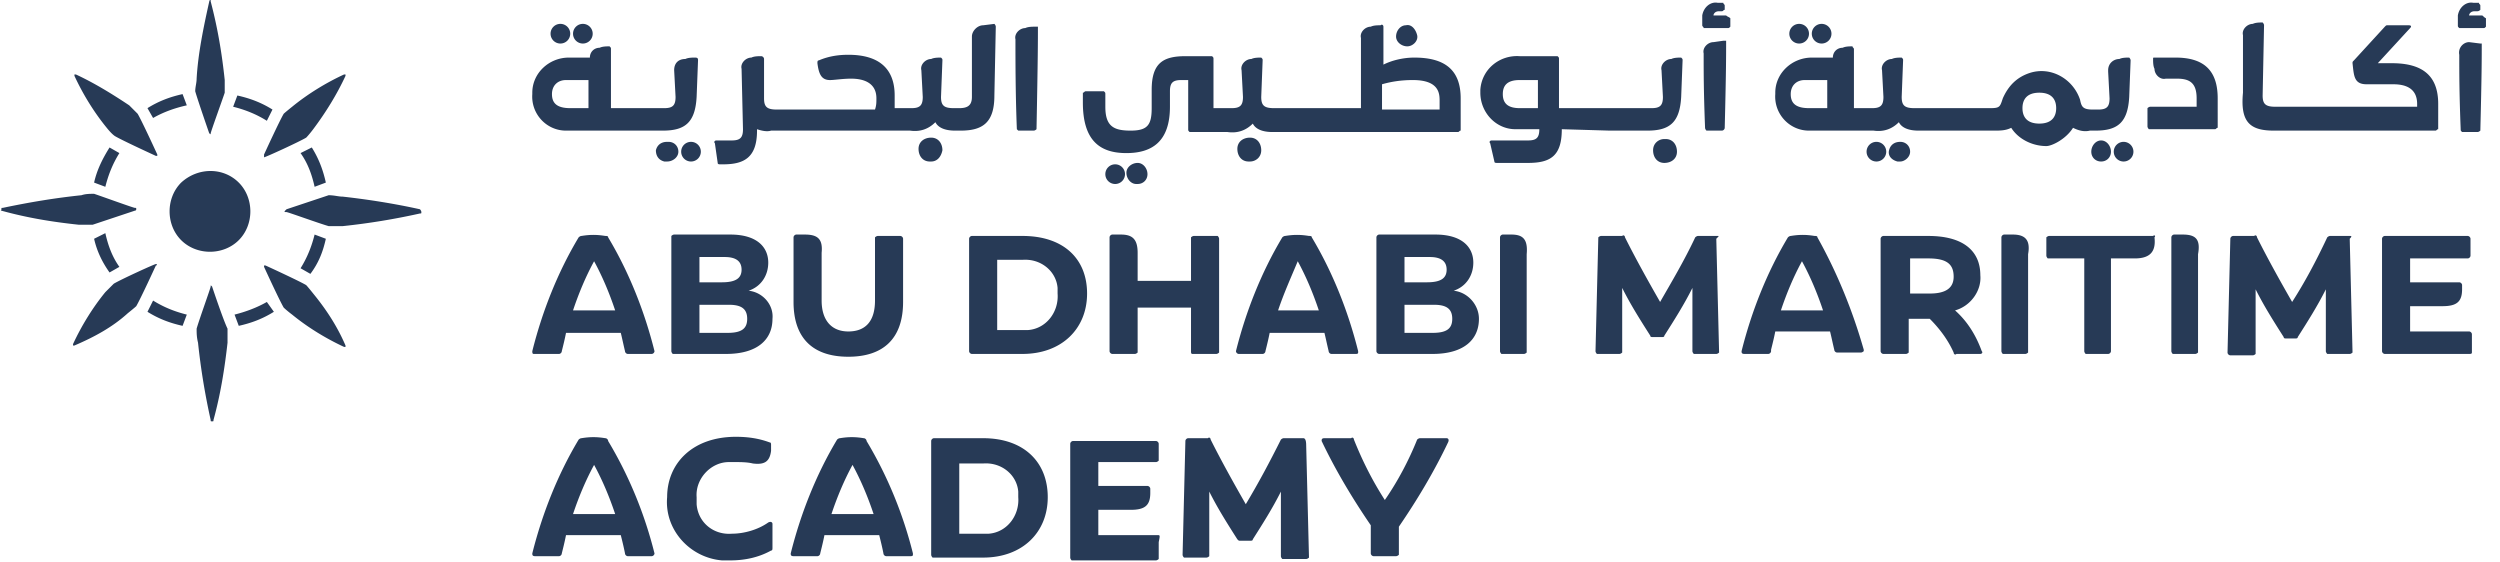
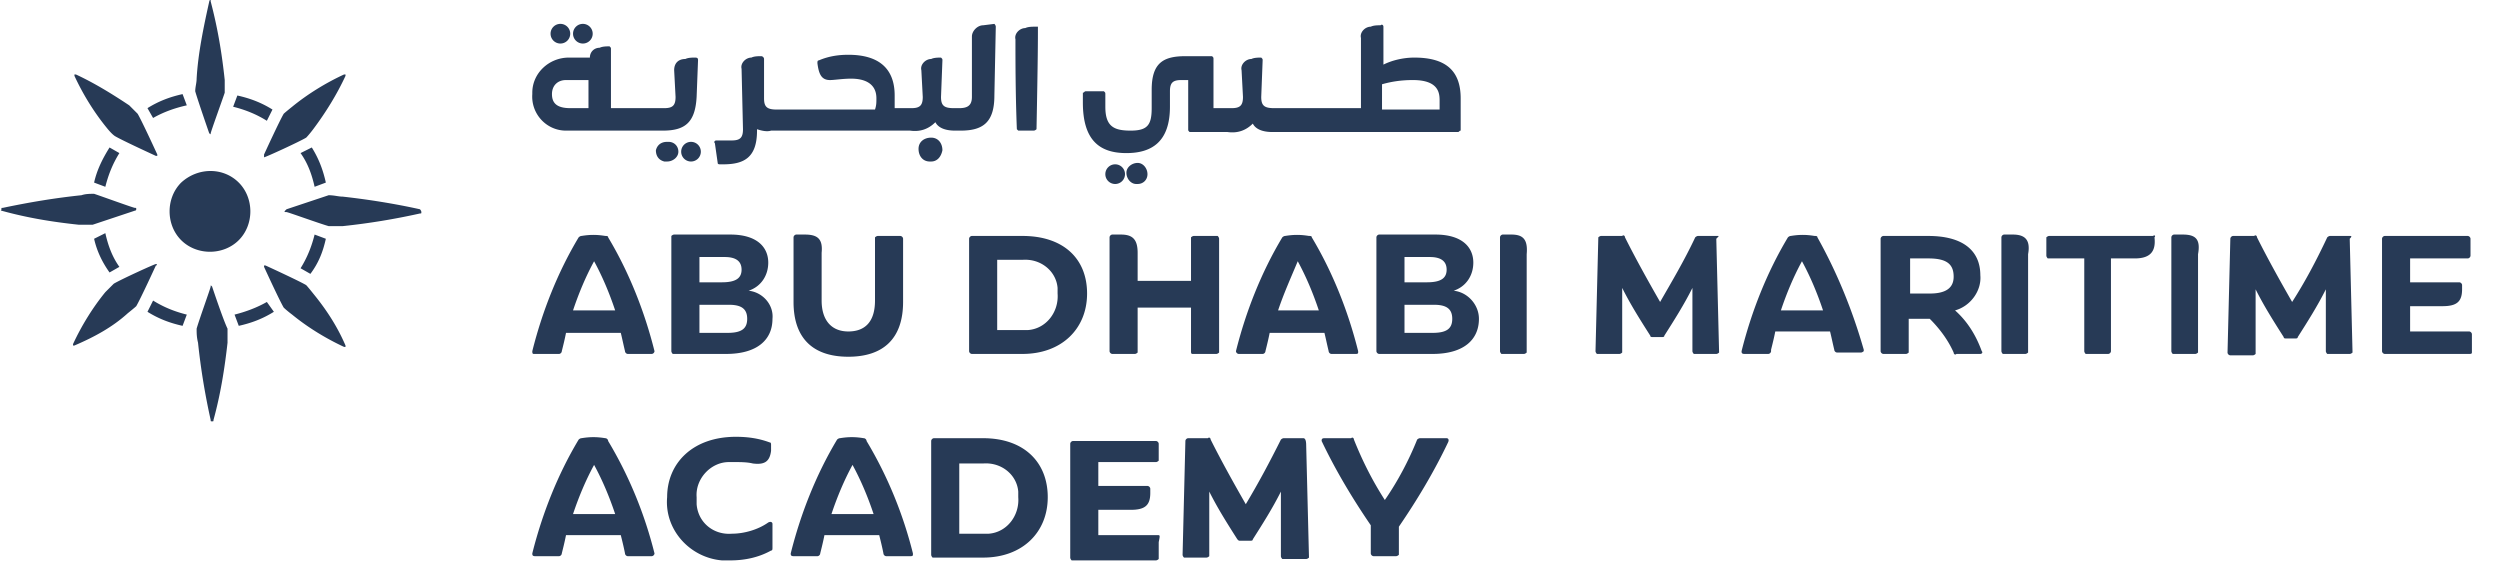
<svg xmlns="http://www.w3.org/2000/svg" width="178" height="40" fill="none">
  <path d="M14.9 9.5s0 .1 0 0c.2.1.1.1.1 0s.8-2.3 1-2.9v-.9c-.2-1.9-.5-3.7-1-5.6V0s-.1 0-.1.1c-.4 1.8-.8 3.7-.9 5.5 0 .3-.1.6-.1.9.2.7 1 3 1 3ZM12.9 13c-1.1 1.1-1.1 3 0 4.1 1.1 1.1 3 1.1 4.1 0 1.1-1.1 1.1-3 0-4.1-1.1-1.1-2.9-1.1-4.1 0ZM13.3 7.5l-.3-.8c-.9.2-1.7.5-2.5 1l.4.7c.7-.4 1.5-.7 2.4-.9ZM19.4 7.8c-.8-.5-1.6-.8-2.5-1l-.3.8c.8.2 1.6.5 2.4 1l.4-.8ZM10.5 22.2c.8.5 1.6.8 2.5 1l.3-.8c-.8-.2-1.6-.5-2.4-1l-.4.8ZM16.7 22.4l.3.8c.9-.2 1.7-.5 2.5-1l-.5-.7c-.7.4-1.5.7-2.3.9ZM7.8 19.4l.7-.4c-.5-.7-.8-1.5-1-2.4l-.8.4c.2.9.6 1.7 1.1 2.4ZM6.7 13l.8.3c.2-.8.5-1.6 1-2.4l-.7-.4c-.5.8-.9 1.6-1.1 2.5ZM23.2 17l-.8-.3c-.2.8-.5 1.6-1 2.4l.7.4c.6-.8.9-1.6 1.1-2.5ZM21.4 10.9c.5.7.8 1.5 1 2.4l.8-.3c-.2-.9-.5-1.7-1-2.5l-.8.4ZM15.1 20.4c-.1-.1-.1-.1-.1 0s-.8 2.3-1 3c0 .3 0 .6.1 1 .2 1.9.5 3.7.9 5.5 0 .1 0 .1.1.1s.1 0 .1-.1c.5-1.8.8-3.7 1-5.5v-1c-.3-.6-1.1-3-1.1-3ZM6.6 16l3-1s.1 0 .1-.1 0-.1-.1-.1-2.3-.8-2.9-1c-.3 0-.6 0-.9.1-1.9.2-3.7.5-5.6.9-.1 0-.1 0-.1.1s-.1.1 0 .1c1.8.5 3.6.8 5.5 1h1ZM29.9 14.9c-1.8-.4-3.7-.7-5.5-.9-.3 0-.6-.1-1-.1l-3 1-.1.1c-.1.1 0 .1.1.1s2.3.8 3 1h1c1.9-.2 3.7-.5 5.5-.9.1 0 .1 0 .1-.1s-.1-.2-.1-.2ZM7.6 9.1c.4.5.6.6.6.6.5.3 2.9 1.4 2.9 1.4h.1V11s-1.1-2.4-1.4-2.9l-.6-.6C8 6.7 6.7 5.9 5.4 5.3h-.1v.1C5.9 6.7 6.7 8 7.6 9.1ZM22.3 20.9c-.4-.5-.5-.6-.5-.6-.5-.3-2.9-1.4-2.9-1.4h-.1v.1s1.1 2.4 1.4 2.9c0 0 .2.2.6.5 1.1.9 2.4 1.7 3.7 2.3h.1v-.1c-.6-1.4-1.4-2.6-2.3-3.7ZM11.1 18.8c-.1 0-2.5 1.1-3 1.4l-.6.6c-.9 1.1-1.7 2.4-2.3 3.7v.1h.1c1.4-.6 2.7-1.3 3.8-2.3.5-.4.6-.5.6-.5.3-.5 1.4-2.9 1.4-2.9.1 0 .1-.1 0-.1.1 0 .1 0 0 0ZM18.8 11.2s.1 0 0 0c.1 0 2.5-1.1 3-1.4 0 0 .2-.2.5-.6.9-1.2 1.7-2.5 2.3-3.8v-.1h-.1c-1.3.6-2.6 1.4-3.7 2.3-.5.4-.6.5-.6.5-.3.5-1.4 2.9-1.4 2.9v.2c0-.1 0-.1 0 0ZM43.3 16.9c0-.1-.1-.1-.2-.1-.6-.1-1.1-.1-1.7 0-.1 0-.2.1-.2.1-1.5 2.5-2.6 5.3-3.3 8.1 0 .1 0 .2.1.2h1.8c.1 0 .2-.1.2-.2.1-.4.2-.8.3-1.3h3.9c.1.4.2.9.3 1.3 0 .1.1.2.2.2h1.7c.1 0 .2-.1.2-.2-.7-2.8-1.8-5.6-3.3-8.1Zm-2.5 5.2c.4-1.2.9-2.4 1.5-3.5.6 1.1 1.1 2.3 1.5 3.5h-3ZM53.3 20.7c.9-.3 1.4-1.1 1.4-2 0-1.1-.8-2-2.7-2h-4c-.1 0-.2.1-.2.1V25c0 .1.1.2.1.2h3.8c2.2 0 3.3-1 3.3-2.5.1-1-.7-1.9-1.7-2Zm-3.5-2.4h1.8c.8 0 1.2.3 1.2.9 0 .6-.4.9-1.4.9h-1.6v-1.8Zm2 5.4h-2v-2h2.1c.9 0 1.3.3 1.3 1s-.4 1-1.4 1ZM57.3 16.7h-.6c-.1 0-.2.1-.2.2v4.6c0 2.6 1.4 3.9 3.9 3.9s3.9-1.3 3.9-3.9V17c0-.1-.1-.2-.2-.2h-1.6c-.1 0-.2.1-.2.1v4.5c0 1.5-.7 2.2-1.9 2.2s-1.9-.8-1.9-2.2V18c.1-1-.3-1.3-1.2-1.3ZM72.8 16.8h-3.6c-.1 0-.2.1-.2.2v8c0 .1.1.2.2.2h3.6c2.8 0 4.6-1.8 4.6-4.3s-1.7-4.1-4.6-4.1Zm0 6.7H71v-5h1.8c1.3-.1 2.4.8 2.5 2v.4c.1 1.3-.8 2.5-2.1 2.6h-.4ZM85 25.2h1.6c.1 0 .2-.1.2-.1V17c0-.1-.1-.2-.1-.2H85c-.1 0-.2.1-.2.1V20H81v-2c0-1-.4-1.3-1.2-1.3h-.6c-.1 0-.2.1-.2.2V25c0 .1.1.2.2.2h1.6c.1 0 .2-.1.2-.1v-3.2h3.8V25c0 .1 0 .2.1.2h.1ZM88.2 25.2h1.7c.1 0 .2-.1.2-.2.1-.4.2-.8.3-1.3h3.9c.1.4.2.9.3 1.3 0 .1.1.2.2.2h1.7c.1 0 .2 0 .2-.1V25c-.7-2.8-1.8-5.6-3.3-8.1 0-.1-.1-.1-.2-.1-.6-.1-1.1-.1-1.7 0-.1 0-.2.1-.2.1-1.5 2.5-2.6 5.3-3.3 8.1 0 .1.1.2.2.2Zm4.2-6.6c.6 1.1 1.1 2.3 1.5 3.5H91c.4-1.2.9-2.3 1.4-3.5ZM103.5 20.7c.9-.3 1.4-1.1 1.4-2 0-1.1-.8-2-2.7-2h-4c-.1 0-.2.1-.2.2V25c0 .1.1.2.2.2h3.8c2.2 0 3.3-1 3.3-2.5 0-1-.8-1.9-1.8-2Zm-3.5-2.4h1.8c.8 0 1.2.3 1.2.9 0 .6-.4.9-1.4.9H100v-1.8Zm2 5.4h-2v-2h2.1c.9 0 1.3.3 1.3 1s-.4 1-1.4 1ZM107.6 16.7h-.6c-.1 0-.2.1-.2.2V25c0 .1.1.2.1.2h1.6c.1 0 .2-.1.2-.1v-7c.1-1.1-.3-1.4-1.1-1.4ZM122.3 16.8h-1.4c-.1 0-.2.1-.2.1-.8 1.7-1.7 3.2-2.5 4.6-.8-1.4-1.7-3-2.5-4.6 0-.1-.1-.2-.2-.1H114c-.1 0-.2.1-.2.1l-.2 8.1c0 .1.1.2.1.2h1.6c.1 0 .2-.1.2-.1v-4.6c.6 1.2 1.3 2.3 2 3.4 0 .1.1.1.2.1h.6c.1 0 .2 0 .2-.1.7-1.1 1.4-2.2 2-3.4V25c0 .1.1.2.1.2h1.6c.1 0 .2-.1.2-.1l-.2-8.1c.2-.2.2-.2.1-.2ZM129.4 16.9c0-.1-.1-.1-.2-.1-.6-.1-1.1-.1-1.7 0-.1 0-.2.1-.2.1-1.5 2.5-2.6 5.3-3.3 8.1 0 .1 0 .2.2.2h1.7c.1 0 .2-.1.2-.2v-.1c.1-.4.2-.8.3-1.3h3.9c.1.4.2.9.3 1.3 0 .1.1.2.2.2h1.7c.1 0 .2-.1.2-.1v-.1c-.8-2.8-1.9-5.5-3.3-8Zm-2.6 5.2c.4-1.2.9-2.4 1.5-3.5.6 1.1 1.1 2.3 1.5 3.5h-3ZM139.2 22.1c1.1-.3 1.9-1.4 1.8-2.5 0-1.8-1.3-2.8-3.7-2.8h-3.2c-.1 0-.2.1-.2.2v8c0 .1.1.2.2.2h1.6c.1 0 .2-.1.2-.1v-2.4h1.5c.7.7 1.3 1.5 1.7 2.4 0 .1.1.2.2.1h1.7c.1 0 .2-.1.1-.2-.4-1.1-1-2.1-1.9-2.9Zm-1.8-1.2H136v-2.5h1.3c1.3 0 1.8.4 1.8 1.3s-.7 1.2-1.7 1.2ZM143.3 16.7h-.6c-.1 0-.2.1-.2.2V25c0 .1.1.2.1.2h1.6c.1 0 .2-.1.2-.1v-7c.2-1.1-.3-1.4-1.1-1.4ZM153.3 16.8h-7.4c-.1 0-.2.1-.2.1v1.3c0 .1.1.2.1.2h2.6V25c0 .1.1.2.1.2h1.6c.1 0 .2-.1.2-.2v-6.6h1.7c1.2 0 1.5-.6 1.4-1.5.1-.1 0-.2-.1-.1 0-.1 0-.1 0 0ZM155.4 16.7h-.6c-.1 0-.2.1-.2.2V25c0 .1.1.2.1.2h1.6c.1 0 .2-.1.2-.1v-7c.2-1.1-.2-1.4-1.1-1.4ZM167.3 16.8h-1.4c-.1 0-.2.1-.2.1-.8 1.7-1.6 3.2-2.5 4.6-.8-1.4-1.7-3-2.5-4.6 0-.1-.1-.2-.2-.1H159c-.1 0-.2.1-.2.2l-.2 8.1c0 .1.1.2.2.2h1.6c.1 0 .2-.1.2-.1v-4.6c.6 1.2 1.3 2.3 2 3.4 0 .1.1.1.2.1h.6c.1 0 .2 0 .2-.1.7-1.1 1.4-2.2 2-3.4V25c0 .1.1.2.1.2h1.6c.1 0 .2-.1.2-.1l-.2-8.1c.2-.2.1-.2 0-.2ZM175.8 23.6h-4.2v-1.8h2.3c1 0 1.4-.3 1.4-1.2v-.3c0-.1-.1-.2-.2-.2h-3.5v-1.7h4.1c.1 0 .2-.1.2-.2V17c0-.1-.1-.2-.2-.2h-5.9c-.1 0-.2.1-.2.2v8c0 .1.1.2.2.2h6c.1 0 .2 0 .2-.1v-1.3c0-.1-.1-.2-.2-.2ZM43.3 31.4c0-.1-.1-.2-.2-.2-.6-.1-1.1-.1-1.7 0-.1 0-.2.1-.2.1-1.5 2.5-2.6 5.3-3.3 8.1 0 .1 0 .2.2.2h1.7c.1 0 .2-.1.2-.2.1-.4.2-.8.3-1.3h3.9c.1.4.2.8.3 1.3 0 .1.1.2.2.2h1.7c.1 0 .2-.1.2-.2-.7-2.8-1.8-5.5-3.3-8Zm-2.5 5.2c.4-1.2.9-2.4 1.5-3.5.6 1.1 1.1 2.3 1.5 3.5h-3ZM54.7 37.2c-.7.5-1.7.8-2.6.8-1.3.1-2.4-.8-2.5-2.1v-.5c-.1-1.3 1-2.5 2.3-2.5h.4c.4 0 .9 0 1.3.1.8.1 1.2-.1 1.3-.9v-.4c0-.1 0-.2-.1-.2-.8-.3-1.6-.4-2.4-.4-3.1 0-4.9 1.9-4.9 4.3-.2 2.3 1.6 4.3 3.9 4.5h.6c1 0 2-.2 2.9-.7.1 0 .1-.1.1-.2v-1.7c0-.1-.1-.2-.3-.1ZM61.7 31.4c0-.1-.1-.2-.2-.2-.6-.1-1.1-.1-1.7 0-.1 0-.2.1-.2.1-1.5 2.5-2.6 5.3-3.3 8.1 0 .1 0 .2.2.2h1.7c.1 0 .2-.1.2-.2.1-.4.2-.8.3-1.3h3.9c.1.4.2.8.3 1.3 0 .1.1.2.2.2h1.7c.1 0 .2 0 .2-.1v-.1c-.7-2.8-1.8-5.5-3.3-8Zm-2.5 5.2c.4-1.2.9-2.4 1.5-3.5.6 1.1 1.1 2.3 1.5 3.5h-3ZM70 31.2h-3.5c-.1 0-.2.1-.2.2v8.1c0 .1.1.2.1.2H70c2.8 0 4.6-1.8 4.6-4.3s-1.7-4.2-4.6-4.2Zm0 6.8h-1.7v-5H70c1.3-.1 2.4.8 2.5 2v.4c.1 1.3-.8 2.5-2.1 2.6H70ZM82.4 38.1h-4.2v-1.8h2.3c1 0 1.4-.3 1.4-1.2v-.3c0-.1-.1-.2-.2-.2h-3.5v-1.7h4.1c.1 0 .2-.1.2-.1v-1.2c0-.1-.1-.2-.2-.2h-5.9c-.1 0-.2.1-.2.2v8.1c0 .1.1.2.1.2h6c.1 0 .2-.1.2-.1v-1.2c.1-.5.1-.5-.1-.5.1-.1.1-.1 0 0ZM92.8 31.2h-1.4c-.1 0-.2.1-.2.1-.8 1.6-1.6 3.1-2.5 4.6-.8-1.4-1.7-3-2.5-4.6 0-.1-.1-.2-.2-.1h-1.4c-.1 0-.2.1-.2.2l-.2 8.1c0 .1.1.2.1.2h1.6c.1 0 .2-.1.2-.1V35c.6 1.2 1.3 2.3 2 3.4.1.1.1.1.2.1h.7c.1 0 .2 0 .2-.1.7-1.1 1.4-2.2 2-3.4v4.6c0 .1.1.2.1.2H93c.1 0 .2-.1.2-.1l-.2-8c0-.4-.1-.5-.2-.5ZM103 31.2h-1.9c-.1 0-.2.1-.2.1-.6 1.5-1.4 3-2.3 4.3-.9-1.4-1.6-2.8-2.2-4.3 0-.1-.1-.2-.2-.1h-1.9c-.2 0-.2.1-.2.2 1 2.1 2.2 4.1 3.5 6v2c0 .1.1.2.2.2h1.6c.1 0 .2-.1.2-.1v-2c1.3-1.9 2.5-3.9 3.5-6 .1-.2 0-.3-.1-.3ZM39.9 3.1a.7.7 0 1 0 0-1.4.7.7 0 0 0 0 1.4ZM40.4 9.3h6.8c1.6 0 2.3-.6 2.4-2.4l.1-2.6c0-.1 0-.2-.2-.2s-.5 0-.7.1c-.5 0-.8.3-.8.8l.1 1.9c0 .6-.2.8-.8.8h-3.8V3.5c0-.1 0-.1-.1-.2-.2 0-.5 0-.7.1-.4 0-.7.3-.7.7h-1.5c-1.4 0-2.6 1.1-2.6 2.5v.1c-.1 1.4 1 2.6 2.4 2.6h.1Zm0-3.6h1.5v2h-1.3c-1 0-1.3-.4-1.3-1s.4-1 1-1h.1ZM41.5 3.1a.7.7 0 1 0 0-1.4.7.7 0 0 0 0 1.4ZM49.2 11.5a.7.7 0 1 0 0-1.4.7.7 0 0 0 0 1.4ZM48.3 10.8c0-.4-.3-.7-.7-.7h-.1c-.4 0-.7.2-.8.6 0 .4.2.7.6.8h.2c.4 0 .8-.3.8-.7ZM51.1 11.6c0 .1.1.1.2.1h.2c1.5 0 2.4-.5 2.4-2.4v-.1c.3.1.7.2 1 .1h9.9c.7.1 1.3-.1 1.8-.6.2.4.7.6 1.4.6h.4c1.6 0 2.4-.6 2.4-2.5l.1-4.9c0-.1-.1-.2-.1-.2l-.8.1c-.4 0-.8.4-.8.8v4.3c0 .6-.3.8-.9.8h-.4c-.7 0-.9-.2-.9-.8l.1-2.6c0-.1 0-.1-.1-.2-.2 0-.5 0-.7.1-.4 0-.8.4-.7.8l.1 1.9c0 .6-.2.8-.8.8h-1.2v-.9c0-1.9-1.1-2.9-3.3-2.9-.7 0-1.4.1-2.1.4-.1 0-.1.1-.1.2.1.8.3 1.2.9 1.2.3 0 .9-.1 1.5-.1.9 0 1.8.3 1.8 1.4 0 .3 0 .5-.1.8h-7c-.7 0-.9-.2-.9-.8V4.2c0-.1-.1-.2-.2-.2-.2 0-.5 0-.7.1-.4 0-.8.4-.7.8l.1 4.3c0 .6-.2.8-.8.8H51c-.1 0-.2.1-.1.2l.2 1.4ZM67.1 10.7c0-.5-.3-.9-.8-.9s-.9.3-.9.8.3.9.8.9h.1c.4 0 .7-.3.8-.8 0 .1 0 .1 0 0ZM72.5 9.3h1.1c.1 0 .2-.1.2-.1.1-5.2.1-6.3.1-7.3h-.2c-.2 0-.5 0-.7.1-.4 0-.8.4-.7.8 0 1.5 0 3.9.1 6.4l.1.1ZM80.2 10.9c1.8 0 3.1-.8 3.1-3.3V6.5c0-.6.2-.8.8-.8h.5v3.5c0 .1 0 .1.1.2h2.7c.7.1 1.3-.1 1.8-.6.2.4.7.6 1.4.6h13.2c.1 0 .1-.1.2-.1V7c0-2-1.1-2.9-3.3-2.9-.8 0-1.6.2-2.2.5V1.9c0-.1-.1-.2-.2-.1-.2 0-.5 0-.7.1-.4 0-.8.4-.7.8v5h-6.2c-.7 0-.9-.2-.9-.8l.1-2.6c0-.1 0-.1-.1-.2-.2 0-.5 0-.7.1-.4 0-.8.4-.7.8l.1 1.9c0 .6-.2.8-.8.8h-1.3V4.2c0-.1 0-.1-.1-.2h-1.9c-1.6 0-2.4.5-2.4 2.4v1.3c0 1.2-.3 1.6-1.5 1.6s-1.8-.3-1.8-1.7v-.9c0-.1 0-.1-.1-.2h-1.3c-.1 0-.1.1-.2.1v.7c0 2.7 1.2 3.6 3.1 3.6ZM98.4 6c.7-.2 1.4-.3 2.2-.3 1.9 0 1.9 1 1.9 1.5v.6h-4.1V6ZM81.7 12.4c0-.4-.3-.8-.7-.8-.4 0-.8.3-.8.7 0 .4.3.8.7.8h.1c.4 0 .7-.3.7-.7ZM79.4 13.1a.7.7 0 1 0 0-1.4.7.7 0 0 0 0 1.4Z" fill="#273A56" />
-   <path d="M89.8 10.7c0-.5-.3-.9-.8-.9s-.9.3-.9.8.3.9.8.9h.1c.4 0 .8-.3.8-.8 0 .1 0 .1 0 0ZM100.2 3.3c.4 0 .8-.4.7-.8-.1-.4-.4-.8-.8-.7-.4 0-.7.4-.7.8s.4.7.8.7ZM114.6 9.3h2.7c1.6 0 2.3-.6 2.4-2.4l.1-2.6c0-.1 0-.1-.1-.2-.2 0-.5 0-.7.1-.4 0-.8.4-.7.8l.1 1.9c0 .6-.2.8-.8.8H111V4.2c0-.1 0-.1-.1-.2h-2.7c-1.4-.1-2.7.9-2.8 2.4v.2c0 1.4 1.1 2.6 2.5 2.6h1.7c0 .6-.2.8-.8.8h-2.6c-.1 0-.2.1-.1.2l.3 1.3c0 .1.1.1.2.1h2.2c1.6 0 2.4-.5 2.4-2.4l3.4.1Zm-5.1-1.6h-1.3c-.9 0-1.2-.4-1.2-1s.3-1 1.2-1h1.3v2ZM117.7 10.7c0 .5.3.9.8.9s.9-.3.9-.8-.3-.9-.8-.9h-.1c-.4 0-.8.3-.8.8ZM122 3c-.4 0-.8.4-.7.8 0 1.4 0 2.7.1 5.3 0 .1.1.2.1.2h1.1c.1 0 .2-.1.2-.2.1-4 .1-5.1.1-6.2h-.2l-.7.1ZM122.9 1.1h-.9c0-.1.1-.3.4-.3h.2c.1 0 .1-.1.2-.1V.4c0-.1-.1-.1-.1-.2h-.4c-.5-.1-1 .3-1.1.9v.7c0 .1.1.1.1.2h1.7c.1 0 .1 0 .2-.1v-.6c-.1-.1-.2-.1-.3-.2 0 0 .1 0 0 0ZM129.7 3.1a.7.7 0 1 0 0-1.4.7.7 0 0 0 0 1.4ZM128.1 3.1a.7.7 0 1 0 0-1.4.7.7 0 0 0 0 1.4ZM136 10.8c0-.4-.3-.7-.7-.7-.4 0-.7.2-.8.6-.1.4.2.7.6.8h.2c.3 0 .7-.3.7-.7ZM133.6 11.5a.7.7 0 1 0 0-1.4.7.7 0 0 0 0 1.4ZM147.6 9.1c.4.2.8.3 1.2.2h.4c1.6 0 2.3-.6 2.4-2.4l.1-2.6c0-.1-.1-.2-.1-.2-.2 0-.5 0-.7.1-.4 0-.8.3-.8.8v.1l.1 1.9c0 .6-.2.8-.8.8h-.4c-.7 0-.8-.2-.9-.7-.5-1.5-2.1-2.4-3.6-1.9-.9.3-1.5.9-1.9 1.8-.2.6-.2.7-.9.7h-5.4c-.7 0-.9-.2-.9-.8l.1-2.6c0-.1 0-.1-.1-.2-.2 0-.5 0-.7.1-.4 0-.8.4-.7.8l.1 1.9c0 .6-.2.8-.8.8H132V3.5c0-.1-.1-.1-.1-.2-.2 0-.5 0-.7.1-.4 0-.7.3-.7.7H129c-1.4 0-2.6 1.1-2.6 2.5v.1c-.1 1.4 1 2.6 2.4 2.6h4.6c.7.1 1.3-.1 1.8-.6.2.4.7.6 1.4.6h5.4c.4 0 .8 0 1.2-.2.5.8 1.5 1.3 2.5 1.3.4 0 1.4-.5 1.9-1.3Zm-18.8-1.4c-1 0-1.3-.4-1.3-1s.4-1 1-1h1.6v2h-1.3Zm16.4 1.1c-.9 0-1.2-.5-1.2-1.1 0-.6.3-1.1 1.2-1.1.9 0 1.2.5 1.2 1.1 0 .6-.3 1.1-1.2 1.1ZM148.9 10.8c0 .4.3.7.7.7.4 0 .7-.3.7-.7 0-.4-.3-.8-.7-.8-.4 0-.7.4-.7.8ZM151.2 11.5a.7.7 0 1 0 0-1.4.7.7 0 0 0 0 1.4ZM154.9 4.1h-1.5c-.1 0-.1 0-.1.1 0 .2 0 .5.1.7 0 .4.4.8.8.7h.8c.9 0 1.4.3 1.4 1.4v.6h-3.3c-.1 0-.2.1-.2.1V9c0 .1.1.2.1.2h4.7c.1 0 .1-.1.2-.1V7c0-2-1-2.9-3-2.9ZM161.9 9.3h11.5c.1 0 .1-.1.2-.1V7.4c0-2-1.1-2.9-3.3-2.9h-1l2.3-2.5c.1-.1.1-.2-.1-.2H170c-.1 0-.1 0-.2.1l-2.2 2.4c-.1.1-.1.1-.1.2.1.9.1 1.5 1 1.5h1.9c.9 0 1.7.3 1.7 1.4v.2H162c-.7 0-.9-.2-.9-.8l.1-5c0-.1-.1-.2-.1-.2-.2 0-.5 0-.7.1-.4 0-.8.4-.7.8v4.1c-.2 2.1.5 2.7 2.2 2.7ZM175.8 3c-.4 0-.8.4-.7.9 0 1.4 0 2.7.1 5.3 0 .1 0 .1.1.2h1.1c.1 0 .2-.1.2-.1.1-4 .1-5.1.1-6.2h-.1l-.8-.1ZM176.7 1.1h-.9c0-.1.1-.3.4-.3h.2c.1 0 .2-.1.2-.1V.4c0-.1-.1-.1-.1-.2h-.4c-.5-.1-1 .3-1.1.9v.7c0 .1 0 .1.1.2h1.7c.1 0 .1 0 .2-.1v-.6c-.2-.1-.2-.2-.3-.2Z" fill="#273A56" />
</svg>